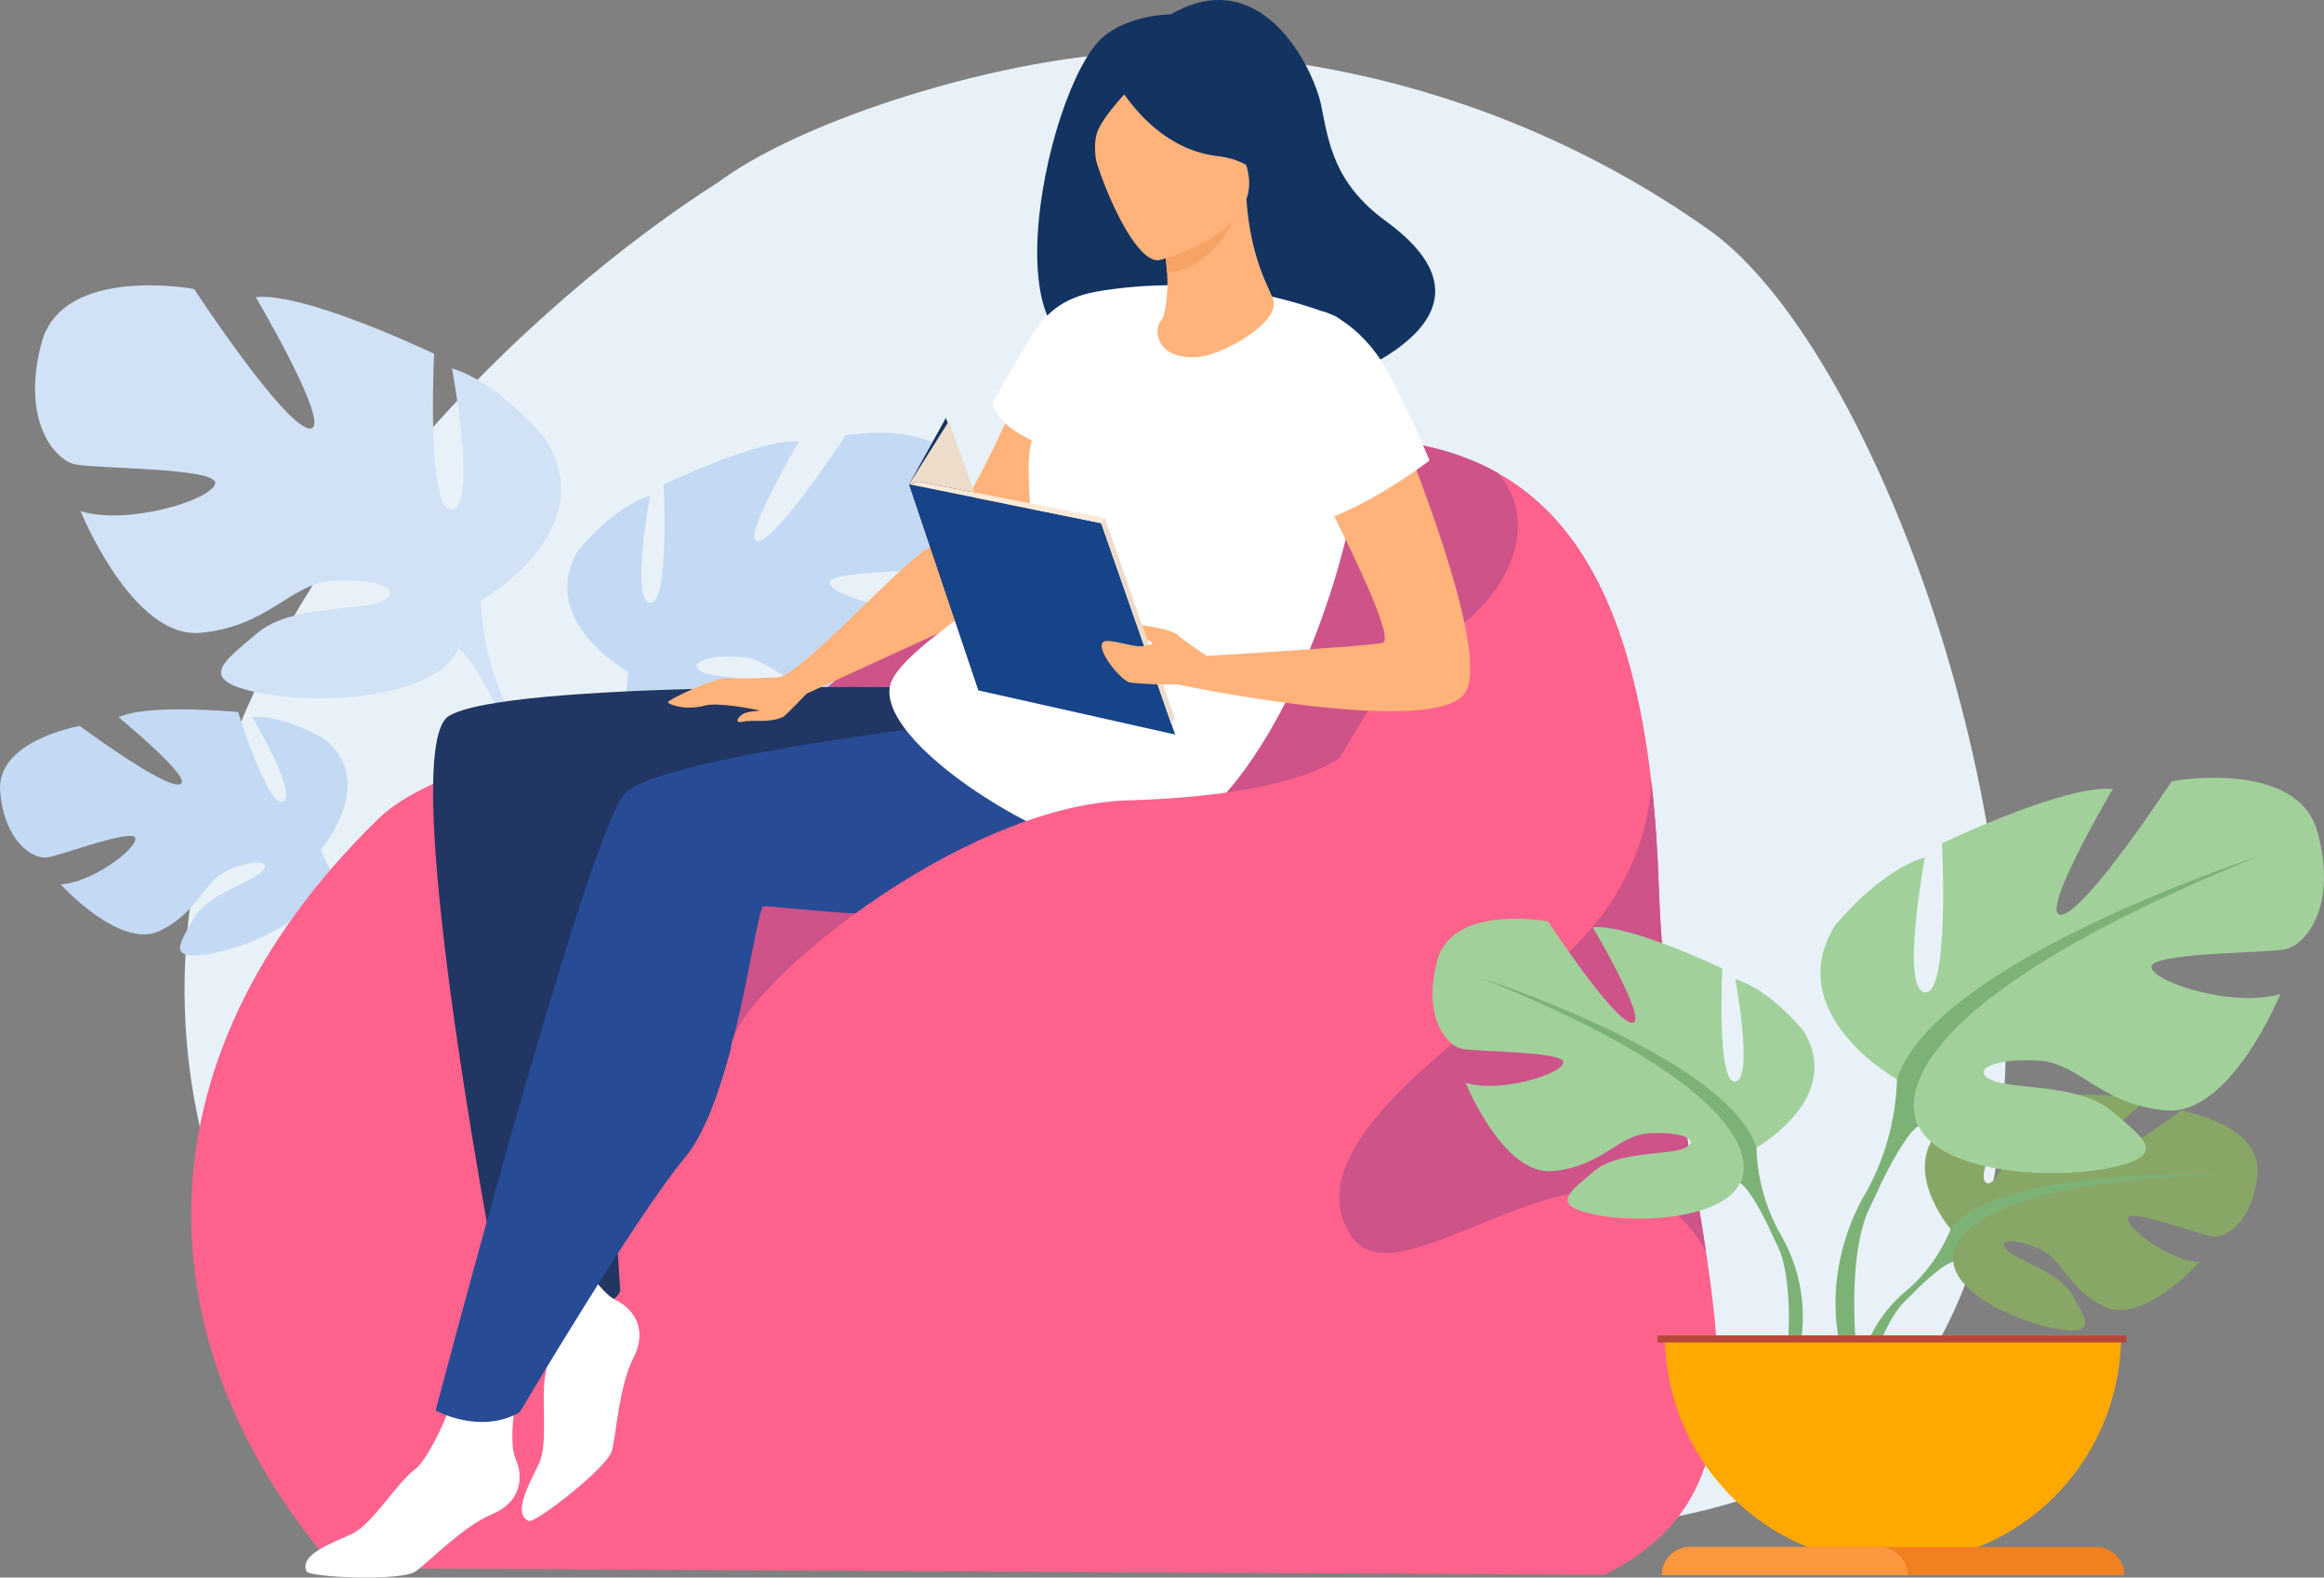
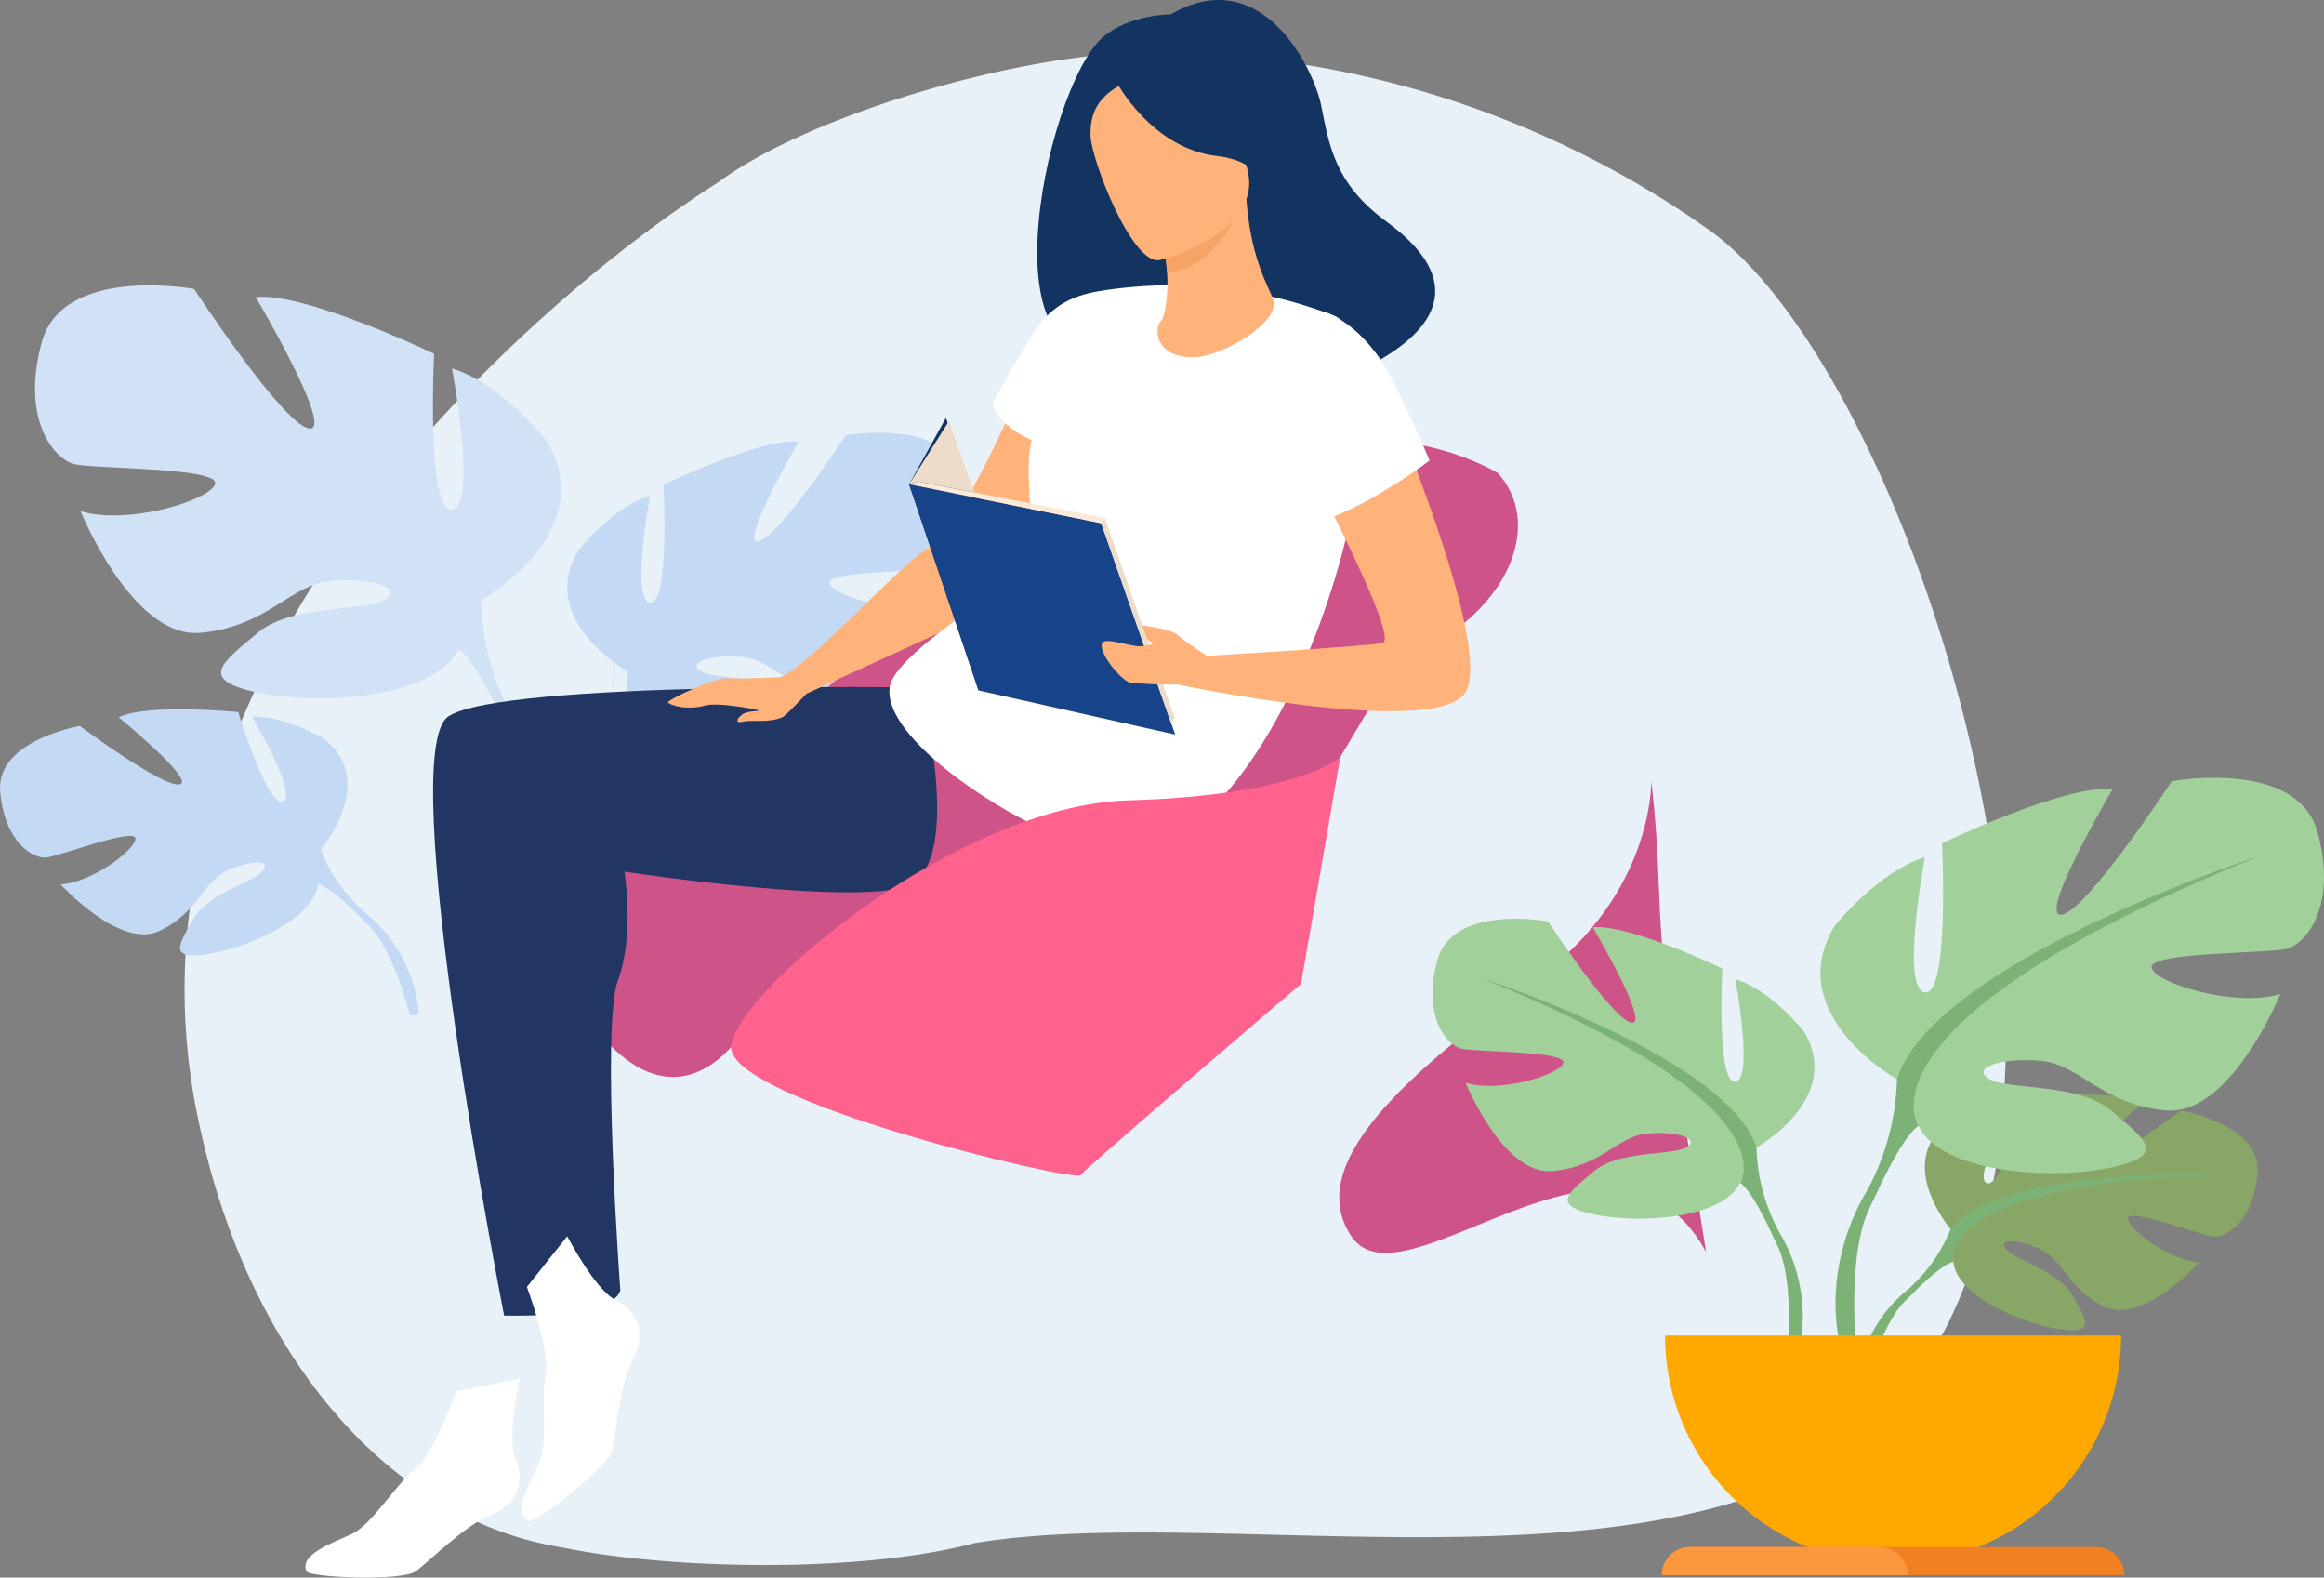
<svg xmlns="http://www.w3.org/2000/svg" id="Group_6115" data-name="Group 6115" width="351" height="238.189" viewBox="0 0 351 238.189">
  <rect x="0" y="0" width="351" height="238.189" fill="#808080" stroke="none" />
  <defs>
    <clipPath id="clip-path">
      <rect id="Rectangle_4081" data-name="Rectangle 4081" width="351" height="238.189" fill="none" />
    </clipPath>
    <clipPath id="clip-path-3">
-       <rect id="Rectangle_4078" data-name="Rectangle 4078" width="46.212" height="32.532" fill="none" />
-     </clipPath>
+       </clipPath>
  </defs>
  <g id="Group_6120" data-name="Group 6120" clip-path="url(#clip-path)">
    <g id="Group_6119" data-name="Group 6119">
      <g id="Group_6118" data-name="Group 6118" clip-path="url(#clip-path)">
        <path id="Path_7806" data-name="Path 7806" d="M173.063,7.762a145.891,145.891,0,0,1,84.444,26.755c33.678,23.79,72.167,151.471,17.558,186.447C240.7,240.1,180.917,227.109,146.6,232.837c-17.212,4.584-45.993,4.008-62.166.667-26.445-4.188-48.194-29.535-55.358-66.173C15.932,100.095,80.16,44.921,107.943,27.357h0c13.735-10.2,45.825-19.617,65.117-19.594" transform="translate(0.554 0.157)" fill="#e8f1f8" />
        <path id="Path_7807" data-name="Path 7807" d="M48.437,126.162s8.759-10.219.54-16.71c0,0-6-3.634-10.9-3.339,0,0,6.937,11.631,4.692,12.788s-6.794-13.518-6.794-13.518-13.662-1.325-18.058.788c0,0,11.679,9.558,9.22,10.127s-15.076-8.812-15.076-8.812S-.652,109.65.027,117.407s5.059,10.152,6.985,9.946,13.19-4.507,13.436-2.928-6.536,6.734-11.284,6.975c0,0,8.965,9.887,14.924,7.034s6.466-7.377,10.18-9.072,6.885-1.693,5.351.038-8.255,3.412-10.379,7.168-4.03,6.291,2.134,5.364,16.185-5.438,16.624-10.6Z" transform="translate(0 2.128)" fill="#c4d9f3" />
        <path id="Path_7808" data-name="Path 7808" d="M6.149,117.366s34.536-1.331,42.164,8.546a24.968,24.968,0,0,0,6.878,9.652L56,137.77s-5.984-6.31-8.125-6.692c0,0,3.349-12.237-41.724-13.711" transform="translate(0.125 2.378)" fill="#c4d9f3" />
        <path id="Path_7809" data-name="Path 7809" d="M54.255,135.218A21.687,21.687,0,0,1,62.182,150.5l-1.345.119s-2.368-10.128-6.647-14.089.064-1.309.064-1.309" transform="translate(1.06 2.724)" fill="#c4d9f3" />
        <path id="Path_7810" data-name="Path 7810" d="M93.127,100.112S79.193,92.309,85.7,81.72c0,0,5.2-6.5,10.776-8.174,0,0-2.973,15.791,0,16.163s2.044-17.835,2.044-17.835,14.677-7.06,20.436-6.5c0,0-9.1,15.42-6.131,15.049s13.19-15.977,13.19-15.977,15.049-2.786,17.464,6.131-1.487,13.377-3.716,13.934-16.535.371-16.163,2.229,10.032,4.831,15.42,3.159c0,0-5.945,14.677-13.748,13.934s-10.218-5.574-15.048-5.945-8.361.928-5.945,2.229,10.589.425,14.491,3.742,7.059,5.362-.186,6.847-20.25.557-22.851-5.016Z" transform="translate(1.702 1.298)" fill="#c4d9f3" />
        <path id="Path_7811" data-name="Path 7811" d="M136.493,73.173S97.477,85.806,93.019,99.926A29.644,29.644,0,0,1,89.3,113.488v2.786s4.087-9.474,6.317-10.775c0,0-8.733-12.262,40.872-32.326" transform="translate(1.811 1.483)" fill="#c4d9f3" />
-         <path id="Path_7812" data-name="Path 7812" d="M89.375,112.721a25.732,25.732,0,0,0-2.586,20.259l1.548-.416s-1.5-12.249,1.645-18.411-.606-1.431-.606-1.431" transform="translate(1.738 2.25)" fill="#c4d9f3" />
+         <path id="Path_7812" data-name="Path 7812" d="M89.375,112.721l1.548-.416s-1.5-12.249,1.645-18.411-.606-1.431-.606-1.431" transform="translate(1.738 2.25)" fill="#c4d9f3" />
        <path id="Path_7813" data-name="Path 7813" d="M72.557,89.792s18.368-10.285,9.8-24.245c0,0-6.857-8.571-14.2-10.776,0,0,3.918,20.817,0,21.306s-2.695-23.51-2.695-23.51S46.108,43.262,38.516,44c0,0,12,20.327,8.082,19.837S29.209,42.772,29.209,42.772,9.373,39.1,6.19,50.853s1.959,17.632,4.9,18.367,21.8.49,21.306,2.939-13.225,6.367-20.327,4.163c0,0,7.837,19.347,18.123,18.367s13.469-7.346,19.836-7.836,11.021,1.224,7.837,2.938-13.959.561-19.1,4.934-9.306,7.065.245,9.025,26.693.735,30.123-6.612Z" transform="translate(0.105 0.856)" fill="#d1e2f7" />
        <path id="Path_7814" data-name="Path 7814" d="M15.05,54.282S66.479,70.935,72.356,89.548a39.082,39.082,0,0,0,4.9,17.877V111.1s-5.388-12.489-8.326-14.2c0,0,11.511-16.163-53.878-42.612" transform="translate(0.305 1.1)" fill="#d1e2f7" />
        <path id="Path_7815" data-name="Path 7815" d="M76.068,106.414s7.932,12.044,3.41,26.7l-2.041-.548s1.98-16.148-2.169-24.269.8-1.888.8-1.888" transform="translate(1.492 2.111)" fill="#d1e2f7" />
-         <path id="Path_7816" data-name="Path 7816" d="M241.721,236.46,49.977,235.442c-28.463-32.769-31.458-76,6.576-113.114,4.783-4.667,13.939-7.959,23.807-10.27,18.189-4.257,38.806-5.186,38.967-5.272.06-.023,10.92-8.77,17.463-16.643,20.328-24.451,37.547-22.29,37.547-22.29,20.653-3.952,38.262-5.075,51.291,2.231l0,.008c12.07,6.778,20.212,20.8,23.193,46.528.565,4.864.948,10.148,1.135,15.883.682,20.875,4.738,39.453,7.131,55.181l0,0c3.468,22.785,3.445,39.6-15.374,48.771" transform="translate(0.574 1.312)" fill="#ff628c" />
        <path id="Path_7817" data-name="Path 7817" d="M214.326,96.274c-12.545,6.783-14,29.252-33.623,34.993s-52.894,5.109-71.832,25.522c-18.272,19.7-38.195-30.622-29.5-44.73,18.189-4.259,38.806-5.187,38.966-5.274.06-.022,10.921-8.77,17.463-16.643,20.328-24.451,37.548-22.29,37.548-22.29C194,63.9,211.606,62.778,224.635,70.085l0,.007c6.6,7.246,2.232,19.4-10.314,26.181" transform="translate(1.566 1.312)" fill="#cd5389" />
        <path id="Path_7818" data-name="Path 7818" d="M137.692,101.744s-62.85-1-71.235,4.334,8.383,90.5,8.383,90.5,16.255.518,17.548-3.783c0,0-2.925-39.907-.365-46.8s.98-16.448.98-16.448,31.793,4.85,41.888,2.463,2.8-30.264,2.8-30.264" transform="translate(1.3 2.061)" fill="#213663" />
        <path id="Path_7819" data-name="Path 7819" d="M151.345,58.661c0,.05-8.9,20.593-13.218,22.771s-19.975,20.069-23.32,19.747,3.908,2.732,3.908,2.732,27.314-12.5,28.9-13.282,9.981-14.5,11.148-21.477-7.419-10.492-7.419-10.492" transform="translate(2.31 1.189)" fill="#ffb37a" />
        <path id="Path_7820" data-name="Path 7820" d="M78.013,190.6s3.577,9.578,2.818,13.131.466,10.441-.989,13.521-4.052,7.557-1.558,8.691c.945.431,11.951-8.107,12.582-10.625s1.121-9.951,3.227-13.985.342-7.289-2.7-8.772S84.1,182.95,84.1,182.95Z" transform="translate(1.566 3.709)" fill="#fff" />
        <path id="Path_7821" data-name="Path 7821" d="M67.989,205.942s-3.448,9.626-6.32,11.85-6.381,8.279-9.478,9.693-7.971,3.16-6.8,5.634c.445.939,14.361,1.517,16.468,0s7.277-6.879,11.489-8.6,4.963-5.348,3.594-8.447.631-12.043.631-12.043Z" transform="translate(0.917 4.136)" fill="#fff" />
        <path id="Path_7822" data-name="Path 7822" d="M168.626,50.771c-1.276-1.482,18.952-7.519,23.217,9.079,0,0,37.225-9.789,14.4-26.424-7.9-5.758-8.678-11.883-9.81-17.487S187.454-5.788,173.721,2.163c0,0-6.263.009-10.236,3.432-9.036,7.784-19.025,57.393,5.141,45.176" transform="translate(3.113 0)" fill="#133361" />
-         <path id="Path_7823" data-name="Path 7823" d="M163.937,104.674s-65.2,6.444-70.944,13.08-28.505,93.085-28.505,93.085,6.641,3.726,12.7.279c0,0,17.327-29.3,24.982-38.492S112.758,135,114.019,134.711s42.086,5.817,56.182-4.938-6.264-25.1-6.264-25.1" transform="translate(1.307 2.122)" fill="#284b95" />
        <path id="Path_7824" data-name="Path 7824" d="M199.039,46.9a67.906,67.906,0,0,0-35.25-3.869c-4.03.638-7.661,1.952-10.558,6.689-4.089,6.691-6,10.286-6,10.286s.384,3.107,5.936,5.6c-1.531,5.553,1.341,15.269-1.34,19.029s-19.274,13.052-20.108,18.245c-1.531,9.54,28.229,26.926,37.125,25.1,25.6-5.243,43.166-73.733,30.2-81.08" transform="translate(2.669 0.856)" fill="#fff" />
        <path id="Path_7825" data-name="Path 7825" d="M189.581,28s3.082-6.022,3.5-10.968c.3-3.532-2.647-16.251-15.422-13.214a17.661,17.661,0,0,0-7.041,3.424c-2.637,2.155-6.319,6.624-.756,17.449l1.524,3.69Z" transform="translate(3.385 0.068)" fill="#133361" />
        <path id="Path_7826" data-name="Path 7826" d="M171.933,47.759c-1.3,1.358-.8,5.885,5.241,5.564,3.967-.211,12.482-5.09,11.7-8.482-.372-1.612-3.411-5.775-4.1-15.334l-.72.2-12.116,3.368s.572,3.851.857,7.5c.24,3.062-.322,6.627-.857,7.188" transform="translate(3.474 0.598)" fill="#ffb37a" />
        <path id="Path_7827" data-name="Path 7827" d="M171.921,33.071s.572,3.851.857,7.5c6.868-.716,10.031-7.271,11.259-10.865Z" transform="translate(3.485 0.602)" fill="#f6a365" />
        <path id="Path_7828" data-name="Path 7828" d="M171.859,39.065s15.852-3.94,13.246-13.775S182.791,8.324,172.56,10.423s-11.2,6.372-11.126,9.866,6.234,19.547,10.425,18.776" transform="translate(3.273 0.204)" fill="#ffb37a" />
        <path id="Path_7829" data-name="Path 7829" d="M165.229,12.124s5.289,10.151,15.321,11.271c5.87.655,7.469,4.529,7.469,4.529s-1.729-11.067-4.663-17.841c0,0-16.329-4.317-18.128,2.041" transform="translate(3.35 0.175)" fill="#133361" />
-         <path id="Path_7830" data-name="Path 7830" d="M167.147,13.408s-3.479,3.53-4.557,6.024c-1.6,3.691,1.473,11.487,2.746,13.17,0,0-7.336-12.529-4.858-17.937,2.628-5.736,6.669-1.256,6.669-1.256" transform="translate(3.243 0.238)" fill="#133361" />
        <path id="Path_7831" data-name="Path 7831" d="M119.813,102.705s-3.164,3.332-3.549,3.51c-2.088.972-4.722.395-6,.711s-1.052-.474-.112-1.115,3.253-.382,2.308-.62-6.041-1.2-7.963-.693c-3.041.805-5.437-.158-5.627-.47s6.951-3.776,8.989-3.653,7.895-.143,7.895-.143Z" transform="translate(2.004 2.032)" fill="#ffb37a" />
        <path id="Path_7832" data-name="Path 7832" d="M203.515,52.86S223.034,97.3,217.553,103.8c-5.442,6.452-43.243-1.527-43.243-1.527l1.178-4.117s27.824-1.615,29.808-2.169c2.852-.8-13.994-31.972-13.994-31.972Z" transform="translate(3.534 1.072)" fill="#ffb37a" />
        <path id="Path_7833" data-name="Path 7833" d="M196.011,46.085c.471.013,6.34,1.958,10.534,10.32,4.12,8.214,5.618,12.2,5.618,12.2s-18.42,14.192-25.716,8.925,2.822-31.64,9.564-31.446" transform="translate(3.729 0.934)" fill="#fff" />
        <path id="Path_7834" data-name="Path 7834" d="M178.907,97.158s-3.153-2.058-4.426-3.181-8.67-2.06-8.67-1.311,4.307,1.779,4.775,2.527,3.089,3.839,5.337,3.839a3.2,3.2,0,0,0,2.984-1.874" transform="translate(3.362 1.873)" fill="#ffb37a" />
        <path id="Path_7835" data-name="Path 7835" d="M134.578,71.869l5.555-10.023,12.019,33.535-7.091,7.611Z" transform="translate(2.728 1.254)" fill="#133361" />
        <path id="Path_7836" data-name="Path 7836" d="M163.586,77.54l11.172,31.915-29.7-6.662L134.578,71.669Z" transform="translate(2.728 1.453)" fill="#174389" />
        <path id="Path_7837" data-name="Path 7837" d="M173.589,107.745l.52-.91-10.571-30.2-.529.807Z" transform="translate(3.305 1.554)" fill="#eedccb" />
        <path id="Path_7838" data-name="Path 7838" d="M164.115,76.741l-28.153-5.479-1.383.415,29.008,5.871Z" transform="translate(2.728 1.445)" fill="#fbead8" />
        <path id="Path_7839" data-name="Path 7839" d="M134.578,71.859l6.007-9.535,3.83,10.765-8.455-1.645Z" transform="translate(2.728 1.264)" fill="#eedccb" />
        <path id="Path_7840" data-name="Path 7840" d="M174.537,101.417a58.333,58.333,0,0,1-7.173-.283c-1.438-.346-5.1-4.917-4.115-6.054.62-.718,4.042.583,5.676.583s5.883-2.347,8.769,2.495c.325.545-3.158,3.26-3.158,3.26" transform="translate(3.306 1.923)" fill="#ffb37a" />
        <path id="Path_7841" data-name="Path 7841" d="M200.228,112.06s-6.192,5.766-32.033,6.515-59.614,29.2-59.954,37.255S160.2,176.3,161.016,175.153s33.279-28.865,33.279-28.865Z" transform="translate(2.194 2.272)" fill="#ff628c" />
        <path id="Path_7842" data-name="Path 7842" d="M253.645,186.655c-13.841-25.084-45.7,9.37-53.568-2.336s11.235-26.492,28.462-39.225c16.875-12.475,16.849-28.841,16.842-29.5.565,4.865.948,10.149,1.135,15.883.682,20.875,4.738,39.453,7.131,55.183" transform="translate(4.019 2.343)" fill="#cd5389" />
        <path id="Path_7843" data-name="Path 7843" d="M288.825,182.287s-8.386-9.782-.517-16c0,0,5.747-3.48,10.433-3.2,0,0-6.64,11.135-4.491,12.242s6.5-12.94,6.5-12.94,13.079-1.269,17.286.754c0,0-11.181,9.15-8.826,9.695s14.432-8.437,14.432-8.437,12.173,2.072,11.523,9.5-4.843,9.718-6.687,9.521-12.627-4.314-12.862-2.8,6.256,6.447,10.8,6.678c0,0-8.582,9.465-14.286,6.733s-6.19-7.061-9.746-8.685-6.59-1.62-5.123.036,7.9,3.266,9.936,6.862,3.857,6.023-2.044,5.135-15.494-5.206-15.914-10.151Z" transform="translate(5.777 3.284)" fill="#88a766" />
        <path id="Path_7844" data-name="Path 7844" d="M329.257,173.866s-33.062-1.274-40.363,8.182a23.921,23.921,0,0,1-6.584,9.24l-.774,2.11s5.729-6.04,7.78-6.405c0,0-3.207-11.715,39.942-13.126" transform="translate(5.708 3.524)" fill="#7db277" />
        <path id="Path_7845" data-name="Path 7845" d="M282.446,190.957a20.76,20.76,0,0,0-7.59,14.626l1.289.115s2.266-9.7,6.362-13.488-.061-1.253-.061-1.253" transform="translate(5.572 3.855)" fill="#7db277" />
        <path id="Path_7846" data-name="Path 7846" d="M260.985,170.512s13.339-7.469,7.114-17.607c0,0-4.98-6.225-10.316-7.826,0,0,2.846,15.117,0,15.472s-1.956-17.073-1.956-17.073-14.05-6.758-19.564-6.225c0,0,8.714,14.761,5.869,14.406s-12.627-15.3-12.627-15.3-14.406-2.668-16.718,5.87,1.423,12.8,3.558,13.338,15.829.356,15.472,2.134-9.6,4.624-14.761,3.024c0,0,5.691,14.05,13.161,13.338s9.782-5.335,14.406-5.691,8,.89,5.691,2.134-10.137.408-13.873,3.583-6.758,5.132.179,6.554,19.385.534,21.876-4.8Z" transform="translate(4.299 2.757)" fill="#a2d09b" />
        <path id="Path_7847" data-name="Path 7847" d="M219.223,144.724s37.348,12.093,41.617,25.61a28.383,28.383,0,0,0,3.557,12.984v2.667s-3.913-9.07-6.046-10.315c0,0,8.358-11.738-39.127-30.946" transform="translate(4.444 2.934)" fill="#7db277" />
        <path id="Path_7848" data-name="Path 7848" d="M263.534,182.584a24.635,24.635,0,0,1,2.476,19.393l-1.482-.4s1.439-11.727-1.574-17.625.581-1.37.581-1.37" transform="translate(5.307 3.668)" fill="#7db277" />
        <path id="Path_7849" data-name="Path 7849" d="M281.042,160.634s-17.583-9.847-9.377-23.21c0,0,6.564-8.205,13.6-10.315,0,0-3.751,19.928,0,20.4S287.841,125,287.841,125s18.52-8.909,25.788-8.205c0,0-11.488,19.459-7.737,18.989s16.645-20.162,16.645-20.162,18.99-3.517,22.038,7.737-1.876,16.879-4.689,17.582-20.865.469-20.4,2.814,12.66,6.1,19.459,3.985c0,0-7.5,18.521-17.349,17.582s-12.894-7.033-18.989-7.5-10.55,1.172-7.5,2.814,13.363.538,18.286,4.723,8.909,6.764-.235,8.64-25.554.7-28.836-6.33Z" transform="translate(5.463 2.334)" fill="#a2d09b" />
        <path id="Path_7850" data-name="Path 7850" d="M335.764,126.64s-49.232,15.942-54.859,33.76a37.4,37.4,0,0,1-4.689,17.114v3.516s5.159-11.957,7.971-13.6c0,0-11.019-15.473,51.577-40.793" transform="translate(5.6 2.567)" fill="#7db277" />
        <path id="Path_7851" data-name="Path 7851" d="M276.307,176.546s-7.593,11.529-3.264,25.564l1.953-.524s-1.9-15.458,2.076-23.233-.765-1.807-.765-1.807" transform="translate(5.509 3.535)" fill="#7db277" />
        <path id="Path_7852" data-name="Path 7852" d="M315.358,197.631a34.442,34.442,0,1,1-68.884,0Z" transform="translate(4.997 4.007)" fill="#fea800" />
        <g id="Group_6117" data-name="Group 6117" transform="translate(251.471 201.638)" opacity="0.3" style="mix-blend-mode: multiply;isolation: isolate">
          <g id="Group_6116" data-name="Group 6116">
            <g id="Group_6115-2" data-name="Group 6115" clip-path="url(#clip-path-3)">
              <path id="Path_7853" data-name="Path 7853" d="M292.686,197.631c0,12.9-3.091,26.047-13.6,31.946-1.746.98-7.593-.082-9.511.587a34.456,34.456,0,0,1-23.107-32.532Z" transform="translate(-246.474 -197.631)" fill="#fea800" />
            </g>
          </g>
        </g>
        <path id="Path_7854" data-name="Path 7854" d="M315.843,233.191H246.007a4.25,4.25,0,0,1,4.249-4.25h61.338a4.25,4.25,0,0,1,4.248,4.25" transform="translate(4.987 4.641)" fill="#f08020" />
        <path id="Path_7855" data-name="Path 7855" d="M283.122,233.191H246.007a4.25,4.25,0,0,1,4.249-4.25h28.617a4.25,4.25,0,0,1,4.248,4.25" transform="translate(4.987 4.641)" fill="#fb983f" />
-         <rect id="Rectangle_4079" data-name="Rectangle 4079" width="70.801" height="1.057" transform="translate(250.337 201.637)" fill="#b74839" />
      </g>
    </g>
  </g>
</svg>